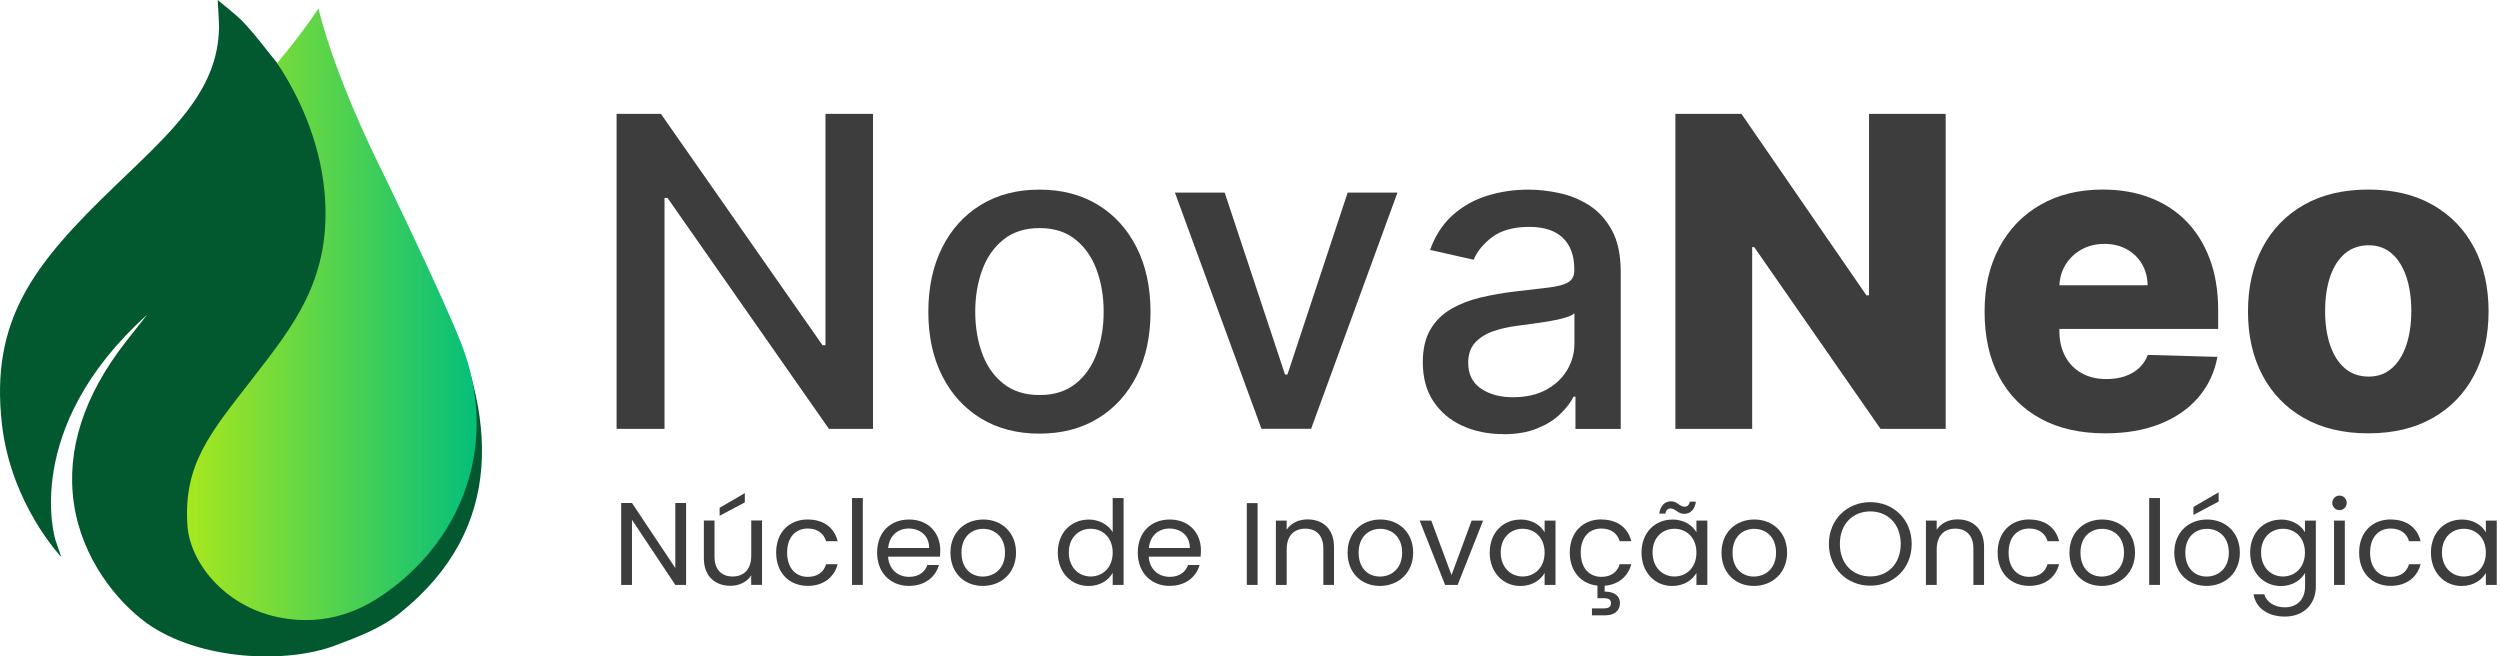
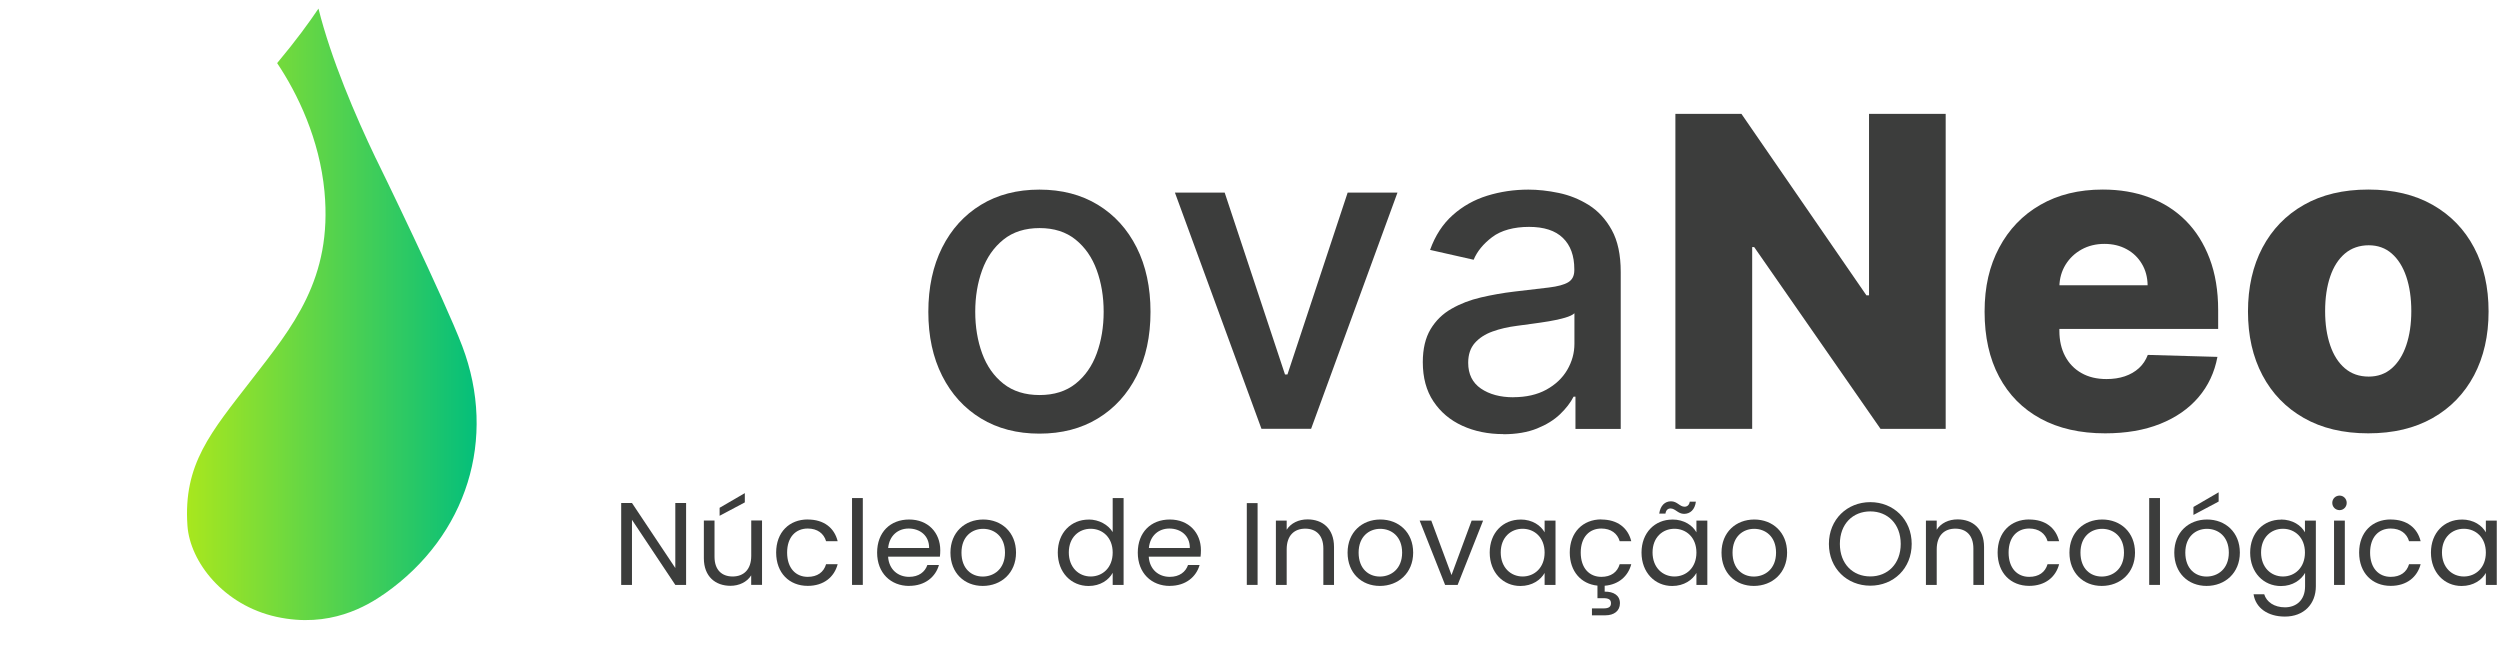
<svg xmlns="http://www.w3.org/2000/svg" width="358" height="94" viewBox="0 0 358 94" fill="none">
  <g clip-path="url(#clip0_4_3)">
-     <path d="M125.013 16.309V61.416H118.704L95.585 28.341H95.159V61.416H88.295V16.309H94.647L117.784 49.435H118.209V16.309H125.005H125.013Z" fill="#3C3D3C" />
    <path d="M148.844 62.096C145.651 62.096 142.856 61.373 140.47 59.918C138.083 58.464 136.235 56.433 134.916 53.816C133.596 51.2 132.937 48.153 132.937 44.659C132.937 41.165 133.596 38.084 134.916 35.45C136.235 32.825 138.083 30.785 140.47 29.331C142.856 27.876 145.642 27.153 148.844 27.153C152.047 27.153 154.833 27.876 157.219 29.331C159.606 30.785 161.454 32.825 162.773 35.45C164.093 38.075 164.752 41.148 164.752 44.659C164.752 48.17 164.093 51.208 162.773 53.816C161.454 56.433 159.606 58.464 157.219 59.918C154.833 61.373 152.047 62.096 148.844 62.096ZM148.871 56.57C150.945 56.57 152.663 56.028 154.026 54.944C155.388 53.859 156.395 52.413 157.054 50.606C157.714 48.799 158.044 46.81 158.044 44.642C158.044 42.473 157.714 40.502 157.054 38.686C156.395 36.87 155.388 35.416 154.026 34.314C152.663 33.212 150.945 32.661 148.871 32.661C146.796 32.661 145.052 33.212 143.689 34.314C142.318 35.416 141.303 36.87 140.643 38.686C139.984 40.502 139.654 42.481 139.654 44.642C139.654 46.802 139.984 48.807 140.643 50.606C141.303 52.413 142.318 53.859 143.689 54.944C145.061 56.028 146.788 56.57 148.871 56.57Z" fill="#3C3D3C" />
    <path d="M200.117 27.584L187.75 61.407H180.642L168.25 27.584H175.375L184.01 53.619H184.365L192.983 27.584H200.108H200.117Z" fill="#3C3D3C" />
    <path d="M215.27 62.164C213.109 62.164 211.156 61.769 209.403 60.968C207.658 60.168 206.279 59.006 205.263 57.474C204.248 55.951 203.745 54.074 203.745 51.862C203.745 49.952 204.118 48.386 204.855 47.146C205.593 45.915 206.591 44.934 207.849 44.22C209.108 43.497 210.514 42.955 212.067 42.593C213.621 42.232 215.209 41.948 216.823 41.758C218.862 41.526 220.52 41.328 221.796 41.173C223.071 41.018 223.991 40.769 224.573 40.416C225.154 40.063 225.441 39.495 225.441 38.695V38.54C225.441 36.62 224.894 35.123 223.809 34.073C222.724 33.014 221.101 32.489 218.958 32.489C216.814 32.489 214.966 32.98 213.681 33.952C212.397 34.925 211.52 36.009 211.026 37.197L204.786 35.786C205.524 33.729 206.608 32.068 208.04 30.794C209.472 29.52 211.113 28.599 212.978 28.023C214.844 27.446 216.806 27.153 218.862 27.153C220.225 27.153 221.674 27.308 223.202 27.627C224.738 27.945 226.17 28.522 227.506 29.357C228.843 30.191 229.945 31.388 230.804 32.937C231.663 34.486 232.088 36.491 232.088 38.961V61.424H225.606V56.803H225.337C224.903 57.655 224.26 58.489 223.401 59.316C222.542 60.142 221.44 60.822 220.095 61.364C218.75 61.906 217.135 62.182 215.252 62.182L215.27 62.164ZM216.71 56.88C218.541 56.88 220.121 56.519 221.431 55.804C222.742 55.081 223.74 54.143 224.425 52.973C225.111 51.802 225.458 50.554 225.458 49.22V44.857C225.224 45.089 224.764 45.304 224.096 45.502C223.419 45.7 222.655 45.872 221.796 46.01C220.937 46.148 220.103 46.277 219.288 46.38C218.472 46.492 217.795 46.578 217.248 46.656C215.964 46.819 214.784 47.086 213.725 47.473C212.666 47.852 211.824 48.403 211.191 49.117C210.566 49.831 210.245 50.77 210.245 51.949C210.245 53.575 210.852 54.806 212.067 55.641C213.282 56.467 214.827 56.889 216.71 56.889V56.88Z" fill="#3C3D3C" />
    <path d="M278.622 16.309V61.416H269.293L251.198 35.381H250.912V61.416H239.916V16.309H249.376L267.271 42.292H267.644V16.309H278.614H278.622Z" fill="#3C3D3C" />
    <path d="M301.447 62.053C297.88 62.053 294.799 61.356 292.221 59.953C289.635 58.55 287.657 56.545 286.268 53.937C284.879 51.329 284.194 48.231 284.194 44.633C284.194 41.036 284.888 38.084 286.285 35.459C287.674 32.843 289.635 30.794 292.169 29.34C294.704 27.877 297.68 27.145 301.117 27.145C303.547 27.145 305.769 27.515 307.782 28.273C309.795 29.021 311.531 30.131 312.998 31.595C314.464 33.066 315.601 34.874 316.417 37.025C317.233 39.177 317.641 41.638 317.641 44.418V47.103H287.995V40.846H307.539C307.522 39.702 307.253 38.678 306.715 37.783C306.185 36.888 305.456 36.182 304.528 35.683C303.599 35.175 302.54 34.925 301.343 34.925C300.145 34.925 299.043 35.192 298.079 35.726C297.116 36.259 296.352 36.991 295.788 37.903C295.224 38.824 294.929 39.857 294.903 41.019V47.388C294.903 48.764 295.181 49.978 295.728 51.011C296.274 52.044 297.055 52.853 298.062 53.421C299.069 53.997 300.266 54.281 301.655 54.281C302.618 54.281 303.486 54.152 304.276 53.885C305.057 53.619 305.734 53.231 306.298 52.715C306.862 52.199 307.279 51.57 307.565 50.822L317.537 51.105C317.12 53.326 316.217 55.254 314.82 56.889C313.423 58.524 311.592 59.798 309.327 60.702C307.062 61.605 304.441 62.053 301.464 62.053H301.447Z" fill="#3C3D3C" />
    <path d="M339.137 62.053C335.553 62.053 332.481 61.321 329.912 59.858C327.343 58.395 325.365 56.355 323.985 53.739C322.596 51.114 321.911 48.076 321.911 44.608C321.911 41.139 322.605 38.075 323.985 35.459C325.373 32.843 327.343 30.794 329.912 29.34C332.481 27.877 335.553 27.145 339.137 27.145C342.722 27.145 345.794 27.877 348.363 29.34C350.931 30.803 352.91 32.843 354.29 35.459C355.679 38.084 356.364 41.131 356.364 44.608C356.364 48.085 355.67 51.114 354.29 53.739C352.901 56.355 350.931 58.404 348.363 59.858C345.794 61.321 342.722 62.053 339.137 62.053ZM339.198 53.928C340.5 53.928 341.602 53.532 342.505 52.741C343.407 51.949 344.101 50.847 344.579 49.436C345.056 48.024 345.299 46.398 345.299 44.547C345.299 42.697 345.056 41.027 344.579 39.616C344.101 38.204 343.407 37.103 342.505 36.311C341.602 35.519 340.5 35.123 339.198 35.123C337.896 35.123 336.716 35.519 335.787 36.311C334.859 37.103 334.156 38.204 333.679 39.616C333.201 41.027 332.958 42.671 332.958 44.547C332.958 46.423 333.201 48.024 333.679 49.436C334.156 50.847 334.859 51.949 335.787 52.741C336.716 53.532 337.853 53.928 339.198 53.928Z" fill="#3C3D3C" />
-     <path d="M0.287 60.831C1.606 72.243 8.774 79.765 8.774 79.765L7.932 77.303C7.932 77.303 2.933 61.407 21.063 45.072C20.134 46.234 19.136 47.499 18.051 48.893C12.002 56.639 9.486 64.419 10.57 72.019C11.699 79.954 16.715 86.125 21.037 89.258C28.665 94.645 41.067 95.05 48.001 92.434C51.212 91.22 54.492 90.015 57.217 87.838C88.191 63.103 49.823 22.067 37.439 6.197C35.79 4.097 34.54 2.857 34.393 2.711C33.89 2.212 31.173 0 31.173 0C31.173 0 31.373 3.236 31.364 3.942C31.225 13.108 24.447 18.934 16.324 26.766C4.973 37.714 -1.467 45.692 0.287 60.831Z" fill="#025930" />
    <path d="M55.152 84.963C52.566 86.779 47.211 90.007 39.583 88.329C32.032 86.668 27.207 80.471 26.843 75.281C26.226 66.46 30.184 61.932 36.024 54.385C41.865 46.828 47.636 39.96 46.465 27.421C45.762 19.95 42.637 13.444 39.687 9.037C42.412 5.775 44.26 3.228 45.605 1.231C47.419 8.486 50.917 16.628 53.798 22.644C53.806 22.661 53.815 22.687 53.833 22.704C54.258 23.539 63.605 42.749 66.191 49.556C71.216 62.802 66.885 76.701 55.143 84.972L55.152 84.963Z" fill="url(#paint0_linear_4_3)" />
    <path d="M98.249 72.028V83.758H96.704L90.499 74.438V83.758H88.954V72.028H90.499L96.704 81.34V72.028H98.249Z" fill="#3C3D3C" />
    <path d="M109.114 83.75H107.57V82.39C106.98 83.345 105.843 83.887 104.602 83.887C102.467 83.887 100.792 82.579 100.792 79.937V74.541H102.319V79.731C102.319 81.598 103.352 82.553 104.914 82.553C106.476 82.553 107.578 81.581 107.578 79.593V74.532H109.123V83.741L109.114 83.75ZM106.658 70.616V71.942L103.048 73.861V72.716L106.658 70.616Z" fill="#3C3D3C" />
    <path d="M115.667 74.394C117.966 74.394 119.477 75.573 119.954 77.501H118.296C117.975 76.391 117.047 75.685 115.667 75.685C113.974 75.685 112.716 76.882 112.716 79.128C112.716 81.374 113.966 82.605 115.667 82.605C117.038 82.605 117.958 81.951 118.296 80.789H119.954C119.477 82.622 117.975 83.896 115.667 83.896C113.02 83.896 111.145 82.046 111.145 79.128C111.145 76.21 113.028 74.386 115.667 74.386V74.394Z" fill="#3C3D3C" />
    <path d="M122.011 71.322H123.555V83.758H122.011V71.322Z" fill="#3C3D3C" />
    <path d="M130.194 83.905C127.548 83.905 125.604 82.054 125.604 79.137C125.604 76.219 127.487 74.394 130.194 74.394C132.902 74.394 134.646 76.279 134.646 78.792C134.646 79.128 134.629 79.395 134.594 79.713H127.174C127.296 81.581 128.615 82.605 130.186 82.605C131.574 82.605 132.46 81.899 132.798 80.91H134.456C133.978 82.588 132.494 83.896 130.186 83.896L130.194 83.905ZM127.192 78.474H133.05C133.067 76.675 131.713 75.686 130.116 75.686C128.606 75.686 127.357 76.675 127.183 78.474H127.192Z" fill="#3C3D3C" />
    <path d="M140.73 83.905C138.101 83.905 136.104 82.054 136.104 79.137C136.104 76.219 138.17 74.394 140.8 74.394C143.429 74.394 145.495 76.228 145.495 79.137C145.495 82.046 143.377 83.905 140.73 83.905ZM140.73 82.562C142.336 82.562 143.915 81.469 143.915 79.137C143.915 76.804 142.37 75.728 140.782 75.728C139.194 75.728 137.684 76.822 137.684 79.137C137.684 81.452 139.125 82.562 140.73 82.562Z" fill="#3C3D3C" />
    <path d="M155.9 74.394C157.358 74.394 158.695 75.134 159.337 76.193V71.322H160.899V83.758H159.337V82.028C158.781 83.052 157.575 83.913 155.883 83.913C153.392 83.913 151.474 81.977 151.474 79.128C151.474 76.279 153.392 74.403 155.9 74.403V74.394ZM156.186 75.72C154.494 75.72 153.054 76.95 153.054 79.111C153.054 81.271 154.494 82.553 156.186 82.553C157.879 82.553 159.337 81.297 159.337 79.128C159.337 76.959 157.879 75.72 156.186 75.72Z" fill="#3C3D3C" />
    <path d="M167.521 83.905C164.874 83.905 162.93 82.054 162.93 79.137C162.93 76.219 164.813 74.394 167.521 74.394C170.228 74.394 171.973 76.279 171.973 78.792C171.973 79.128 171.955 79.395 171.921 79.713H164.5C164.622 81.581 165.941 82.605 167.512 82.605C168.9 82.605 169.786 81.899 170.124 80.91H171.782C171.304 82.588 169.82 83.896 167.512 83.896L167.521 83.905ZM164.526 78.474H170.384C170.402 76.675 169.048 75.686 167.451 75.686C165.941 75.686 164.691 76.675 164.518 78.474H164.526Z" fill="#3C3D3C" />
    <path d="M178.542 72.045H180.087V83.758H178.542V72.045Z" fill="#3C3D3C" />
    <path d="M189.503 78.543C189.503 76.658 188.47 75.703 186.908 75.703C185.346 75.703 184.253 76.675 184.253 78.663V83.758H182.708V74.55H184.253V75.858C184.86 74.902 185.98 74.377 187.238 74.377C189.39 74.377 191.031 75.686 191.031 78.328V83.758H189.503V78.552V78.543Z" fill="#3C3D3C" />
    <path d="M197.6 83.905C194.971 83.905 192.974 82.054 192.974 79.137C192.974 76.219 195.04 74.394 197.67 74.394C200.299 74.394 202.365 76.228 202.365 79.137C202.365 82.046 200.247 83.905 197.6 83.905ZM197.6 82.562C199.206 82.562 200.785 81.469 200.785 79.137C200.785 76.804 199.24 75.728 197.652 75.728C196.064 75.728 194.554 76.822 194.554 79.137C194.554 81.452 195.995 82.562 197.6 82.562Z" fill="#3C3D3C" />
    <path d="M204.959 74.549L207.858 82.347L210.739 74.549H212.38L208.735 83.758H206.938L203.293 74.549H204.951H204.959Z" fill="#3C3D3C" />
    <path d="M217.734 74.394C219.461 74.394 220.65 75.264 221.188 76.228V74.549H222.75V83.758H221.188V82.046C220.633 83.035 219.426 83.913 217.717 83.913C215.243 83.913 213.326 81.977 213.326 79.128C213.326 76.279 215.243 74.403 217.734 74.403V74.394ZM218.038 75.72C216.346 75.72 214.905 76.951 214.905 79.111C214.905 81.271 216.346 82.553 218.038 82.553C219.73 82.553 221.188 81.297 221.188 79.128C221.188 76.959 219.73 75.72 218.038 75.72Z" fill="#3C3D3C" />
    <path d="M229.311 74.395C231.611 74.395 233.121 75.574 233.598 77.502H231.941C231.62 76.391 230.691 75.686 229.311 75.686C227.619 75.686 226.361 76.882 226.361 79.128C226.361 81.374 227.61 82.605 229.311 82.605C230.682 82.605 231.602 81.951 231.941 80.789H233.598C233.156 82.485 231.819 83.716 229.789 83.879V84.722C231.09 84.705 231.976 85.273 231.976 86.383C231.976 87.494 231.108 88.113 229.91 88.113H227.966V87.124H229.606C230.335 87.124 230.691 86.926 230.691 86.383C230.691 85.841 230.335 85.66 229.606 85.66H228.756V83.862C226.421 83.629 224.79 81.831 224.79 79.12C224.79 76.228 226.673 74.377 229.311 74.377V74.395Z" fill="#3C3D3C" />
    <path d="M239.474 74.394C241.201 74.394 242.39 75.264 242.928 76.228V74.549H244.49V83.758H242.928V82.046C242.372 83.035 241.166 83.913 239.456 83.913C236.983 83.913 235.065 81.977 235.065 79.128C235.065 76.279 236.983 74.403 239.474 74.403V74.394ZM239.778 75.72C238.085 75.72 236.645 76.951 236.645 79.111C236.645 81.271 238.085 82.553 239.778 82.553C241.47 82.553 242.928 81.297 242.928 79.128C242.928 76.959 241.47 75.72 239.778 75.72ZM239.292 71.787C240.185 71.787 240.533 72.561 241.227 72.561C241.6 72.561 241.904 72.329 241.973 71.838H242.85C242.711 72.983 242.034 73.585 241.157 73.585C240.281 73.585 239.908 72.811 239.222 72.811C238.849 72.811 238.563 73.043 238.493 73.551H237.599C237.773 72.389 238.415 71.787 239.292 71.787Z" fill="#3C3D3C" />
    <path d="M251.146 83.905C248.517 83.905 246.521 82.054 246.521 79.137C246.521 76.219 248.586 74.394 251.216 74.394C253.845 74.394 255.911 76.228 255.911 79.137C255.911 82.046 253.793 83.905 251.146 83.905ZM251.146 82.562C252.752 82.562 254.331 81.469 254.331 79.137C254.331 76.804 252.787 75.728 251.198 75.728C249.61 75.728 248.1 76.822 248.1 79.137C248.1 81.452 249.541 82.562 251.146 82.562Z" fill="#3C3D3C" />
    <path d="M267.826 83.87C264.502 83.87 261.899 81.4 261.899 77.889C261.899 74.377 264.511 71.907 267.826 71.907C271.141 71.907 273.754 74.377 273.754 77.889C273.754 81.4 271.159 83.87 267.826 83.87ZM267.826 82.545C270.317 82.545 272.183 80.746 272.183 77.889C272.183 75.031 270.317 73.233 267.826 73.233C265.336 73.233 263.47 75.014 263.47 77.889C263.47 80.763 265.336 82.545 267.826 82.545Z" fill="#3C3D3C" />
    <path d="M282.588 78.543C282.588 76.658 281.556 75.703 279.994 75.703C278.431 75.703 277.338 76.675 277.338 78.663V83.758H275.793V74.55H277.338V75.858C277.945 74.902 279.065 74.377 280.323 74.377C282.476 74.377 284.116 75.686 284.116 78.328V83.758H282.588V78.552V78.543Z" fill="#3C3D3C" />
    <path d="M290.581 74.394C292.881 74.394 294.391 75.573 294.868 77.501H293.211C292.89 76.391 291.961 75.685 290.581 75.685C288.889 75.685 287.631 76.882 287.631 79.128C287.631 81.374 288.88 82.605 290.581 82.605C291.952 82.605 292.872 81.951 293.211 80.789H294.868C294.391 82.622 292.89 83.896 290.581 83.896C287.934 83.896 286.06 82.046 286.06 79.128C286.06 76.21 287.943 74.386 290.581 74.386V74.394Z" fill="#3C3D3C" />
    <path d="M300.969 83.905C298.34 83.905 296.344 82.054 296.344 79.137C296.344 76.219 298.409 74.394 301.039 74.394C303.668 74.394 305.734 76.228 305.734 79.137C305.734 82.046 303.616 83.905 300.969 83.905ZM300.969 82.562C302.575 82.562 304.154 81.469 304.154 79.137C304.154 76.804 302.61 75.728 301.021 75.728C299.433 75.728 297.923 76.822 297.923 79.137C297.923 81.452 299.364 82.562 300.969 82.562Z" fill="#3C3D3C" />
    <path d="M307.765 71.322H309.309V83.758H307.765V71.322Z" fill="#3C3D3C" />
    <path d="M315.983 83.904C313.354 83.904 311.358 82.054 311.358 79.136C311.358 76.219 313.423 74.394 316.053 74.394C318.682 74.394 320.748 76.228 320.748 79.136C320.748 82.046 318.63 83.904 315.983 83.904ZM315.983 82.562C317.589 82.562 319.168 81.469 319.168 79.136C319.168 76.804 317.623 75.728 316.035 75.728C314.447 75.728 312.937 76.821 312.937 79.136C312.937 81.452 314.378 82.562 315.983 82.562ZM317.71 70.496V71.821L314.1 73.74V72.596L317.71 70.496Z" fill="#3C3D3C" />
    <path d="M326.614 74.394C328.307 74.394 329.53 75.238 330.068 76.228V74.549H331.63V83.956C331.63 86.495 329.921 88.294 327.196 88.294C324.757 88.294 323.013 87.063 322.709 85.101H324.236C324.575 86.211 325.677 86.969 327.204 86.969C328.845 86.969 330.086 85.927 330.086 83.965V82.037C329.53 83.027 328.324 83.922 326.632 83.922C324.141 83.922 322.223 81.985 322.223 79.137C322.223 76.288 324.141 74.412 326.632 74.412L326.614 74.394ZM326.918 75.72C325.226 75.72 323.785 76.951 323.785 79.111C323.785 81.271 325.226 82.553 326.918 82.553C328.61 82.553 330.068 81.297 330.068 79.128C330.068 76.959 328.61 75.72 326.918 75.72Z" fill="#3C3D3C" />
    <path d="M333.982 72.011C333.982 71.425 334.442 70.969 335.032 70.969C335.588 70.969 336.048 71.425 336.048 72.011C336.048 72.596 335.588 73.052 335.032 73.052C334.442 73.052 333.982 72.596 333.982 72.011ZM334.234 74.549H335.779V83.758H334.234V74.549Z" fill="#3C3D3C" />
    <path d="M342.348 74.394C344.648 74.394 346.158 75.573 346.636 77.501H344.978C344.657 76.391 343.728 75.685 342.348 75.685C340.656 75.685 339.398 76.882 339.398 79.128C339.398 81.374 340.647 82.605 342.348 82.605C343.72 82.605 344.639 81.951 344.978 80.789H346.636C346.158 82.622 344.657 83.896 342.348 83.896C339.701 83.896 337.827 82.046 337.827 79.128C337.827 76.21 339.71 74.386 342.348 74.386V74.394Z" fill="#3C3D3C" />
    <path d="M352.52 74.394C354.247 74.394 355.435 75.264 355.974 76.228V74.549H357.536V83.758H355.974V82.046C355.418 83.035 354.212 83.913 352.502 83.913C350.029 83.913 348.111 81.977 348.111 79.128C348.111 76.279 350.029 74.403 352.52 74.403V74.394ZM352.823 75.72C351.131 75.72 349.69 76.951 349.69 79.111C349.69 81.271 351.131 82.553 352.823 82.553C354.516 82.553 355.974 81.297 355.974 79.128C355.974 76.959 354.516 75.72 352.823 75.72Z" fill="#3C3D3C" />
  </g>
  <defs>
    <linearGradient id="paint0_linear_4_3" x1="26.782" y1="45.012" x2="68.256" y2="45.012" gradientUnits="userSpaceOnUse">
      <stop stop-color="#A8E71E" />
      <stop offset="1" stop-color="#04BF7B" />
    </linearGradient>
    <clipPath id="clip0_4_3">
      <rect width="357.536" height="94" fill="white" />
    </clipPath>
  </defs>
</svg>